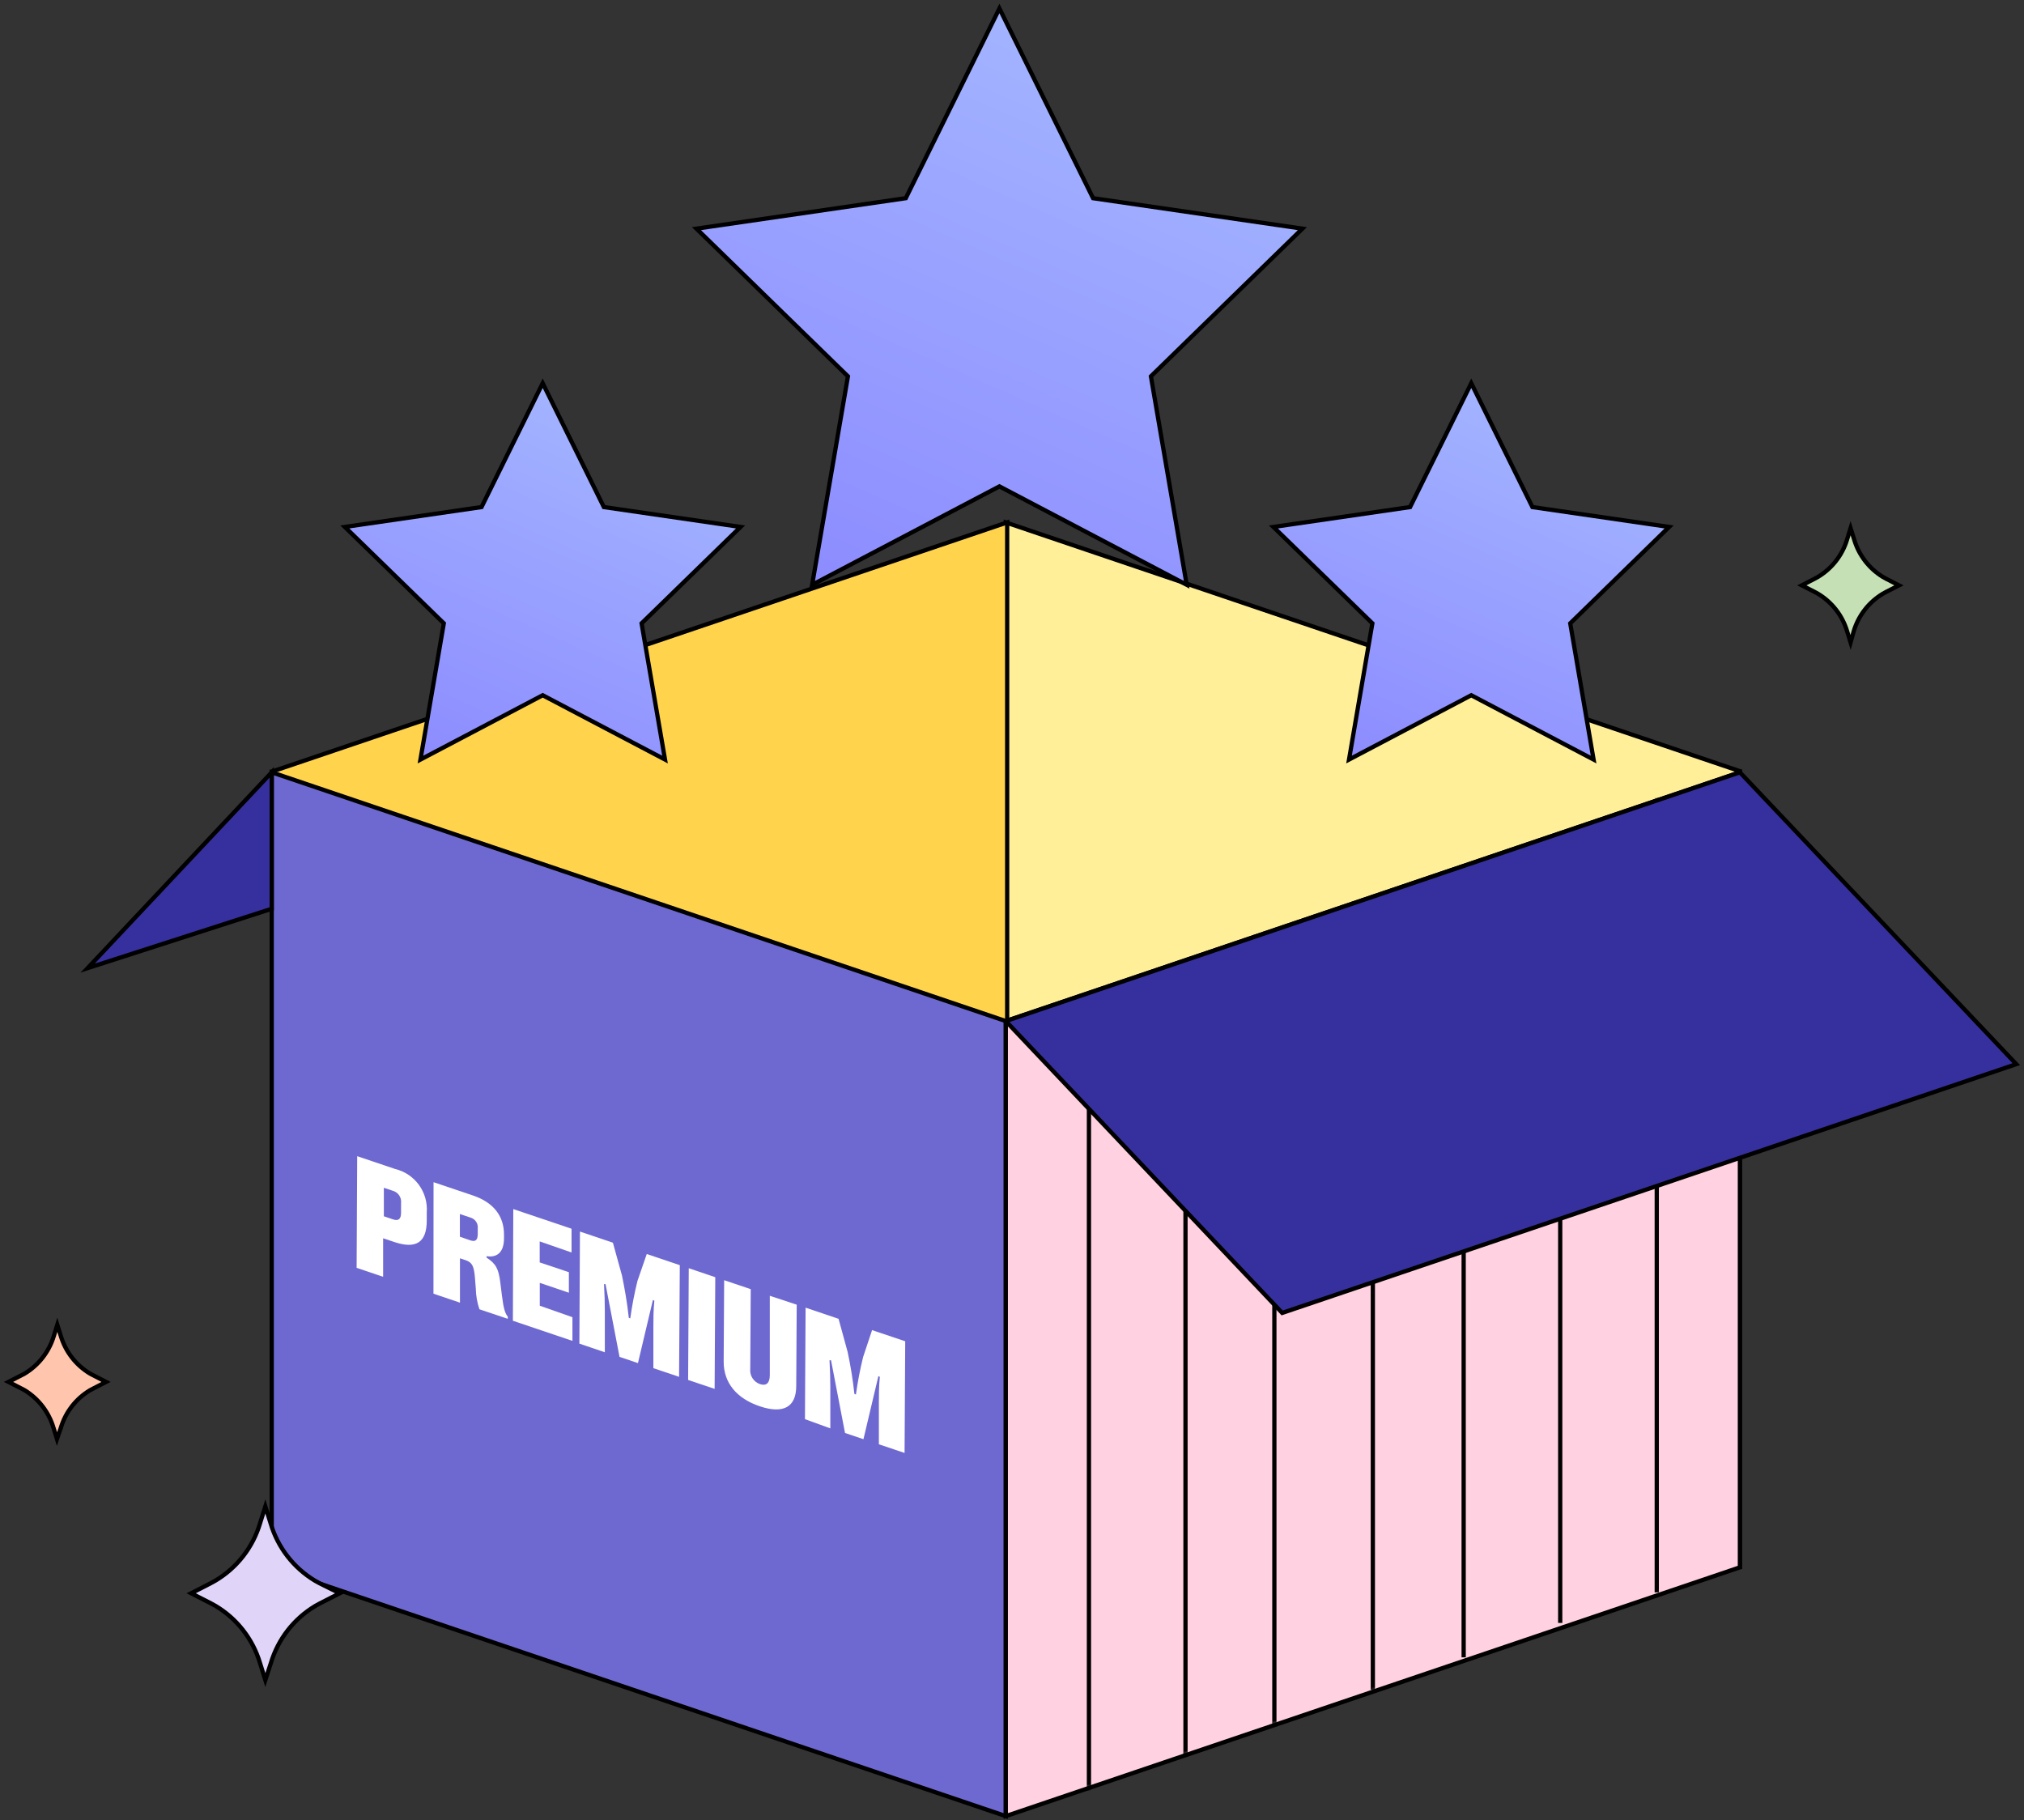
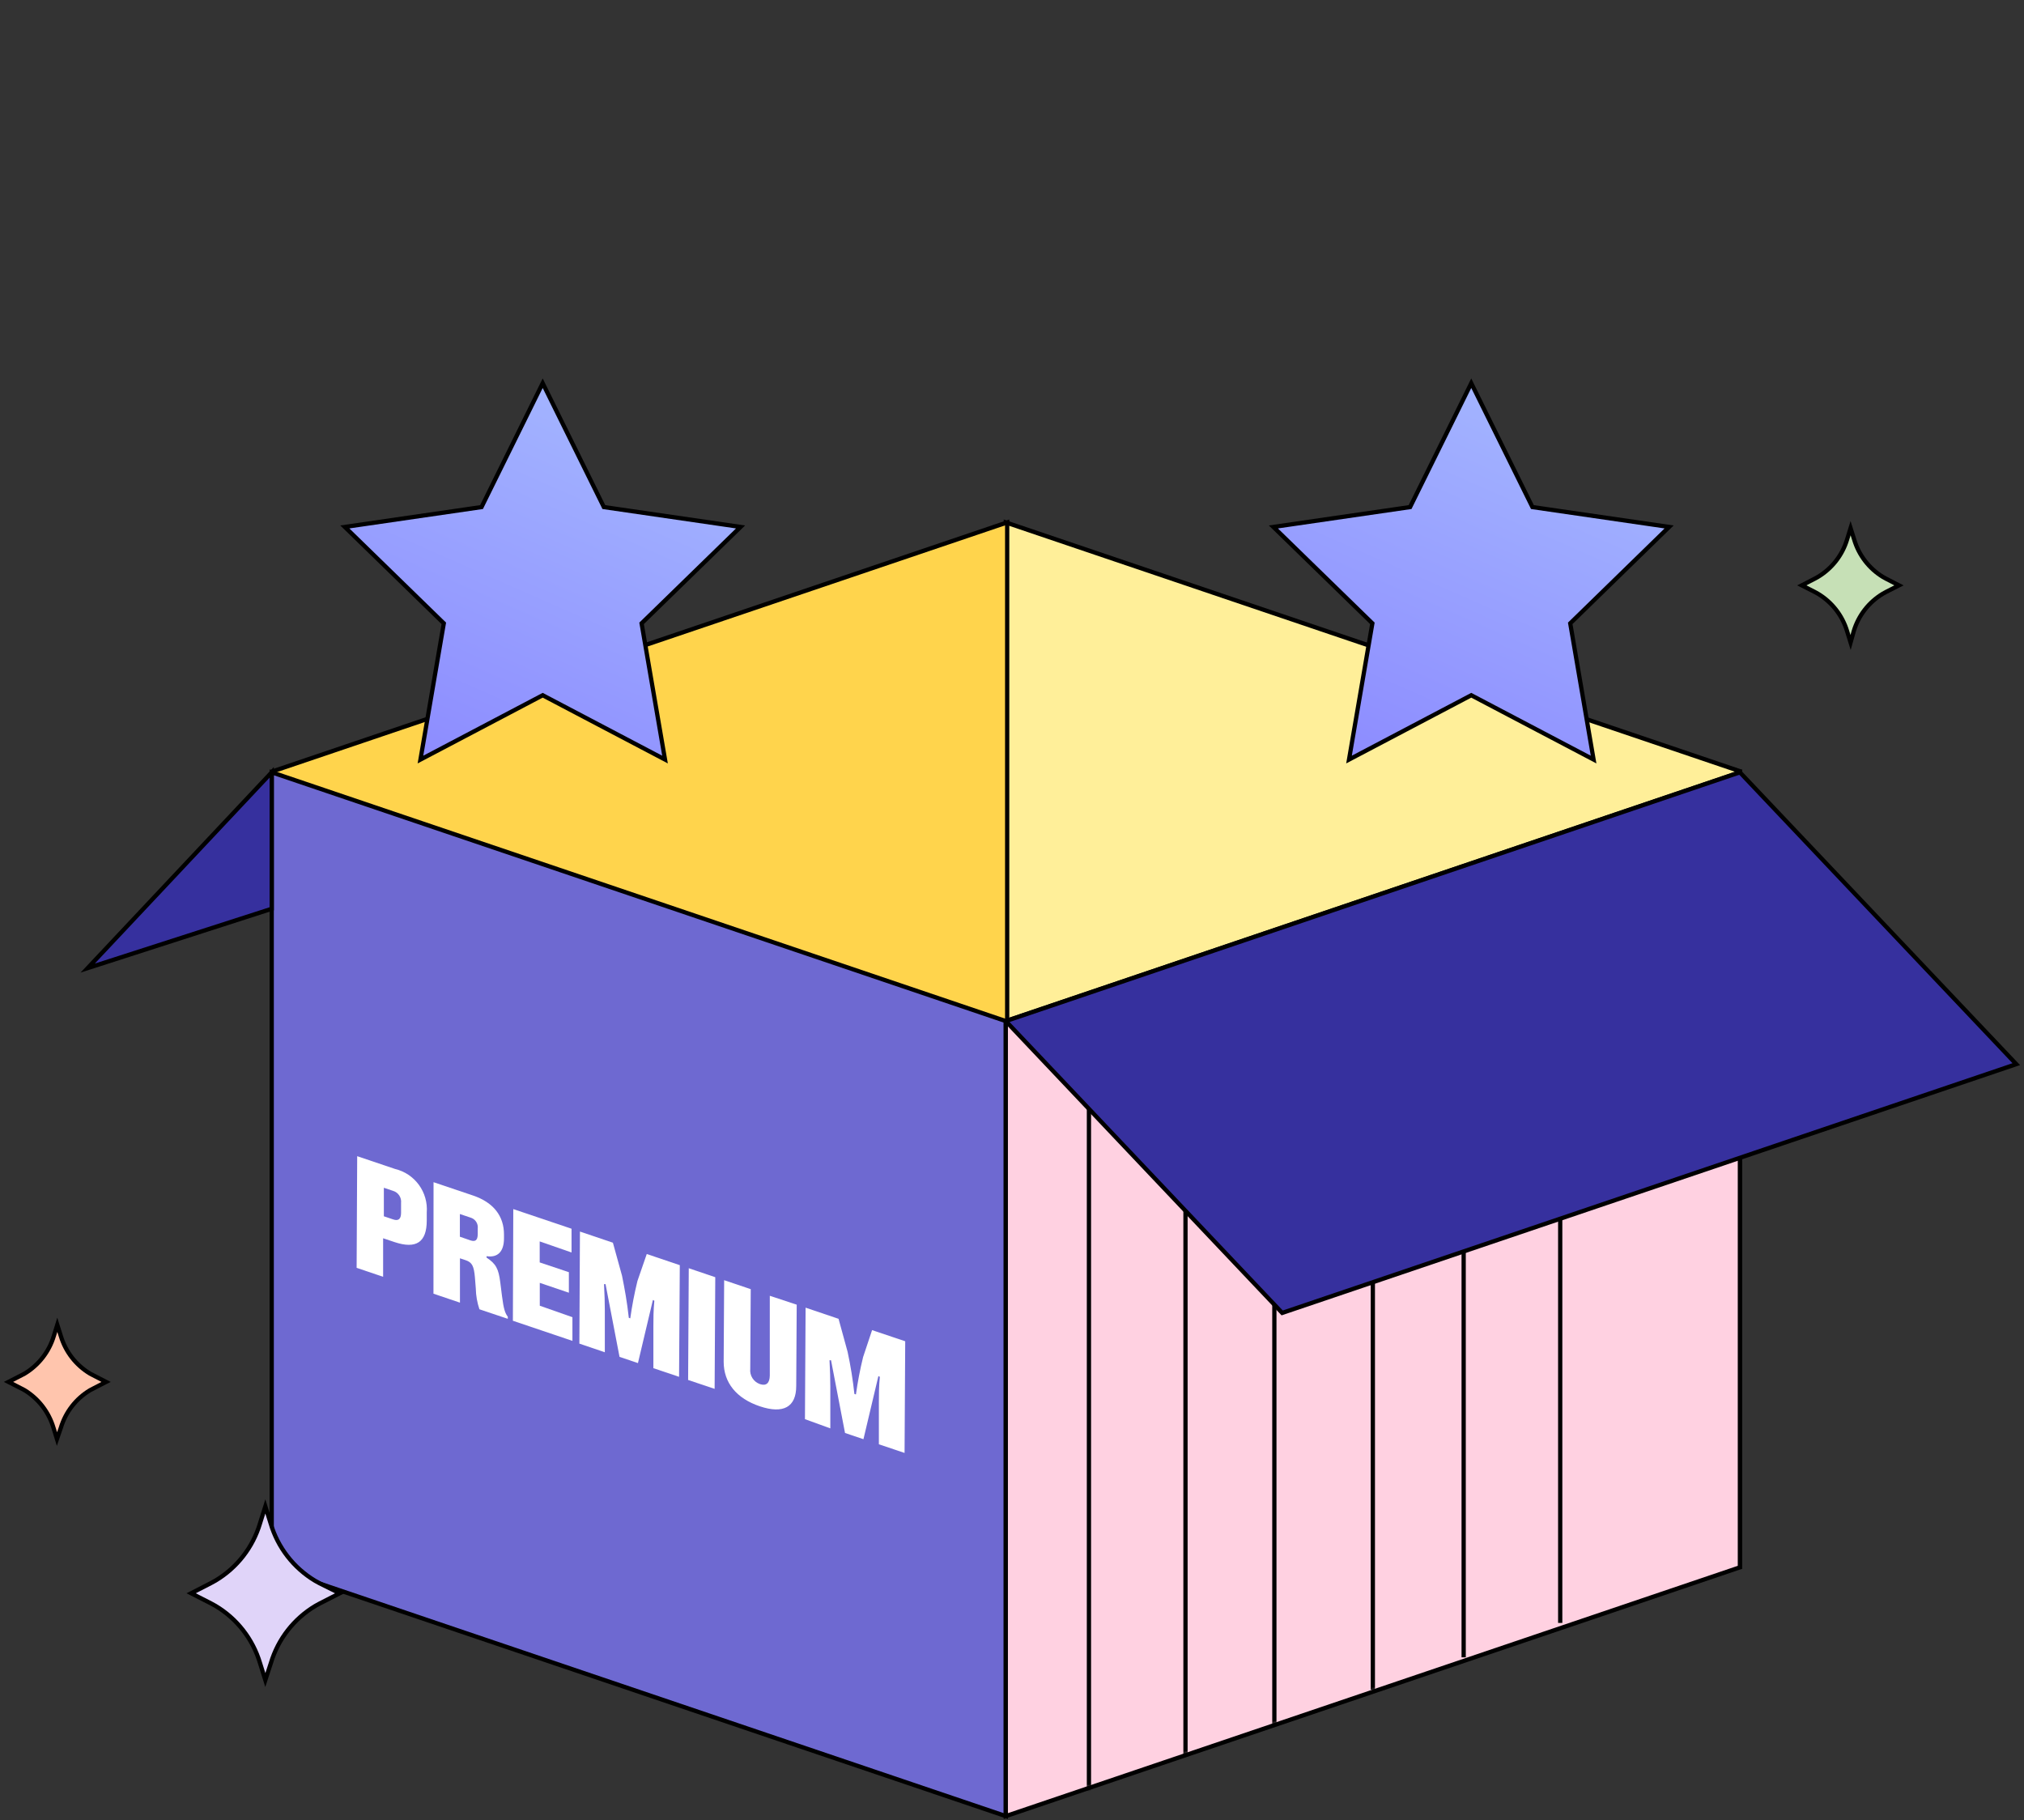
<svg xmlns="http://www.w3.org/2000/svg" viewBox="0 0 477 429" fill="none">
  <rect x="0" y="0" width="477" height="429" fill="#333333" stroke="none" />
  <path d="M410.044 369.107L237.04 310.48V123.119L410.044 181.745V369.107Z" fill="#FFEF99" stroke="black" stroke-miterlimit="10" />
  <path d="M64.359 369.107L237.363 310.48V123.119L64.359 181.745V369.107Z" fill="#FFD44C" stroke="black" stroke-miterlimit="10" />
  <path d="M237.04 428L64.035 369.373V182.012L237.04 240.638V428Z" fill="#6E69D1" stroke="black" stroke-miterlimit="10" />
  <path d="M237.04 428L410.044 369.373V182.012L237.04 240.638V428Z" fill="#FFD1E1" />
  <mask id="mask0_103_571" style="mask-type:luminance" maskUnits="userSpaceOnUse" x="237" y="182" width="174" height="246">
    <path d="M237.04 428L410.044 369.373V182.012L237.04 240.638V428Z" fill="white" />
  </mask>
  <g mask="url(#mask0_103_571)">
-     <path d="M390.451 187.914V375.276" stroke="black" stroke-miterlimit="10" />
    <path d="M367.698 196.026V382.473" stroke="black" stroke-miterlimit="10" />
    <path d="M344.944 204.156V390.585" stroke="black" stroke-miterlimit="10" />
    <path d="M323.542 211.792V398.22" stroke="black" stroke-miterlimit="10" />
    <path d="M300.331 219.979V406.503" stroke="black" stroke-miterlimit="10" />
    <path d="M279.386 227.729V413.986" stroke="black" stroke-miterlimit="10" />
    <path d="M256.633 236.449V422.097" stroke="black" stroke-miterlimit="10" />
  </g>
  <path d="M237.04 428L410.044 369.373V182.012L237.04 240.638V428Z" stroke="black" stroke-miterlimit="10" />
  <path d="M100.574 285.746V287.65C100.574 292.772 98.08 294.429 92.958 292.715L90.292 291.82V300.903L84.047 298.789L84.18 272.475L93.091 275.483C95.355 276.024 97.352 277.355 98.724 279.236C100.095 281.117 100.751 283.425 100.574 285.746ZM94.519 285.898V283.499C94.589 282.875 94.436 282.246 94.088 281.724C93.74 281.201 93.218 280.819 92.615 280.643L90.464 279.92V286.641L92.615 287.365C93.853 287.803 94.5 287.327 94.519 285.898Z" fill="white" />
  <path d="M102.174 278.606L111.485 281.748C116.321 283.385 118.796 286.603 118.777 290.982V291.82C118.777 294.962 117.311 296.447 114.664 296.047V296.371C116.873 297.837 117.501 298.999 117.901 302.216L118.301 305.396C118.701 308.595 119.063 309.509 119.672 310.309V310.804L112.989 308.557C112.453 306.973 112.164 305.316 112.132 303.645L111.922 301.017C111.694 298.408 111.275 297.513 109.771 296.999L108.4 296.542V306.996L102.155 304.882L102.174 278.606ZM110.856 292.315C112.018 292.696 112.57 292.315 112.589 290.868V289.535C112.661 288.97 112.527 288.398 112.213 287.923C111.898 287.447 111.424 287.101 110.875 286.946L108.381 286.108V291.458L110.856 292.315Z" fill="white" />
  <path d="M134.905 310.423V316.002L120.872 311.261L120.967 284.946L134.695 289.573V295.171L127.193 292.563V297.513L134.067 299.817V304.654L127.212 302.331V307.719L134.905 310.423Z" fill="white" />
  <path d="M136.676 290.24L144.444 292.867L146.596 300.655C147.243 303.873 147.758 306.672 148.195 310.575L148.538 310.69C148.951 307.724 149.517 304.781 150.233 301.874L152.423 295.533L160.21 298.161L160.039 324.475L153.984 322.438V312.575C153.984 310.785 153.984 308.881 154.212 306.539L153.87 306.367L150.347 321.238L146.006 319.772L142.712 302.635H142.35C142.483 305.053 142.54 307.034 142.54 308.824V318.687L136.542 316.649L136.676 290.24Z" fill="white" />
  <path d="M168.569 300.998L168.417 327.312L162.171 325.218L162.323 298.884L168.569 300.998Z" fill="white" />
  <path d="M187.762 307.472L187.648 326.646C187.648 331.635 184.582 333.272 179.079 331.425C173.577 329.578 170.53 325.865 170.549 320.876L170.663 301.702L176.928 303.816L176.814 322.59C176.732 323.36 176.914 324.135 177.328 324.788C177.743 325.441 178.367 325.935 179.098 326.189C180.565 326.684 181.402 325.979 181.421 324.151V305.377L187.762 307.472Z" fill="white" />
  <path d="M189.856 308.176L197.625 310.804L199.758 318.591C200.465 321.868 200.999 325.179 201.357 328.512L201.719 328.626C202.132 325.66 202.697 322.718 203.413 319.81L205.527 313.469L213.334 316.097L213.181 342.412L207.126 340.374V330.511C207.126 328.721 207.126 326.817 207.355 324.475L207.012 324.304L203.49 339.175L199.148 337.708L195.854 320.572H195.493C195.626 322.99 195.683 324.97 195.683 326.76V336.623L189.704 334.452L189.856 308.176Z" fill="white" />
  <path d="M475.183 250.787L302.178 309.414L237.04 240.638L410.044 182.012L475.183 250.787Z" fill="#36309E" stroke="black" stroke-miterlimit="10" />
  <path d="M64.035 182.012L20.66 228.148L64.035 214.172V182.012Z" fill="#36309E" stroke="black" stroke-miterlimit="10" />
  <path fill-rule="evenodd" clip-rule="evenodd" d="M436.13 151.413L435.312 148.767C434.2 145.058 431.741 141.9 428.419 139.913L427.695 139.513L424.63 137.951L427.695 136.371L428.419 135.971C431.741 133.984 434.2 130.826 435.312 127.117L436.13 124.471L436.968 127.117C438.048 130.809 440.464 133.966 443.747 135.971L444.47 136.371L447.536 137.951L444.47 139.513L443.747 139.913C440.429 141.9 437.976 145.059 436.873 148.767L436.13 151.413Z" fill="#C6E0B6" stroke="black" stroke-miterlimit="10" />
  <path fill-rule="evenodd" clip-rule="evenodd" d="M62.531 395.935L61.274 391.918C59.59 386.289 55.861 381.494 50.821 378.475C50.459 378.265 50.097 378.056 49.716 377.866L45.051 375.485L49.716 373.086C50.097 372.896 50.459 372.686 50.821 372.477C55.861 369.458 59.59 364.663 61.274 359.034L62.531 355.017L63.787 359.034C65.459 364.684 69.189 369.501 74.241 372.534C74.603 372.744 74.964 372.953 75.345 373.143L80.067 375.485L75.402 377.866C75.022 378.056 74.66 378.265 74.298 378.475C69.258 381.494 65.529 386.289 63.844 391.918L62.531 395.935Z" fill="#E0D4F9" stroke="black" stroke-miterlimit="10" />
  <path fill-rule="evenodd" clip-rule="evenodd" d="M13.425 339.137L12.606 336.49C11.51 332.801 9.089 329.647 5.808 327.636L5.085 327.255L2 325.675L5.085 324.094L5.808 323.714C9.118 321.716 11.567 318.561 12.682 314.86L13.501 312.213L14.338 314.86C15.447 318.564 17.898 321.722 21.212 323.714L21.936 324.094L25.001 325.675L21.936 327.255L21.212 327.636C17.898 329.628 15.447 332.785 14.338 336.49L13.425 339.137Z" fill="#FFC5AD" stroke="black" stroke-miterlimit="10" />
  <path fill-rule="evenodd" clip-rule="evenodd" d="M127.898 90.311L142.312 119.501L174.529 124.185L151.204 146.901L156.726 179.003L127.898 163.847L99.089 179.003L104.592 146.901L81.267 124.185L113.484 119.501L127.898 90.311Z" fill="url(#paint0_linear_103_571)" stroke="black" stroke-miterlimit="10" />
-   <path fill-rule="evenodd" clip-rule="evenodd" d="M235.536 2L257.604 46.708L306.939 53.886L271.237 88.693L279.672 137.818L235.536 114.626L191.399 137.818L199.834 88.693L164.133 53.886L213.467 46.708L235.536 2Z" fill="url(#paint1_linear_103_571)" stroke="black" stroke-miterlimit="10" />
  <path fill-rule="evenodd" clip-rule="evenodd" d="M346.734 90.311L361.148 119.501L393.365 124.185L370.059 146.901L375.562 179.003L346.734 163.847L317.925 179.003L323.428 146.901L300.103 124.185L332.32 119.501L346.734 90.311Z" fill="url(#paint2_linear_103_571)" stroke="black" stroke-miterlimit="10" />
  <defs>
    <linearGradient id="paint0_linear_103_571" x1="99.546" y1="195.721" x2="167.484" y2="41.491" gradientUnits="userSpaceOnUse">
      <stop stop-color="#8985FF" />
      <stop offset="1" stop-color="#B1CEFF" />
    </linearGradient>
    <linearGradient id="paint1_linear_103_571" x1="192.123" y1="163.447" x2="296.162" y2="-72.735" gradientUnits="userSpaceOnUse">
      <stop stop-color="#8985FF" />
      <stop offset="1" stop-color="#B1CEFF" />
    </linearGradient>
    <linearGradient id="paint2_linear_103_571" x1="318.382" y1="195.721" x2="386.32" y2="41.491" gradientUnits="userSpaceOnUse">
      <stop stop-color="#8985FF" />
      <stop offset="1" stop-color="#B1CEFF" />
    </linearGradient>
  </defs>
</svg>